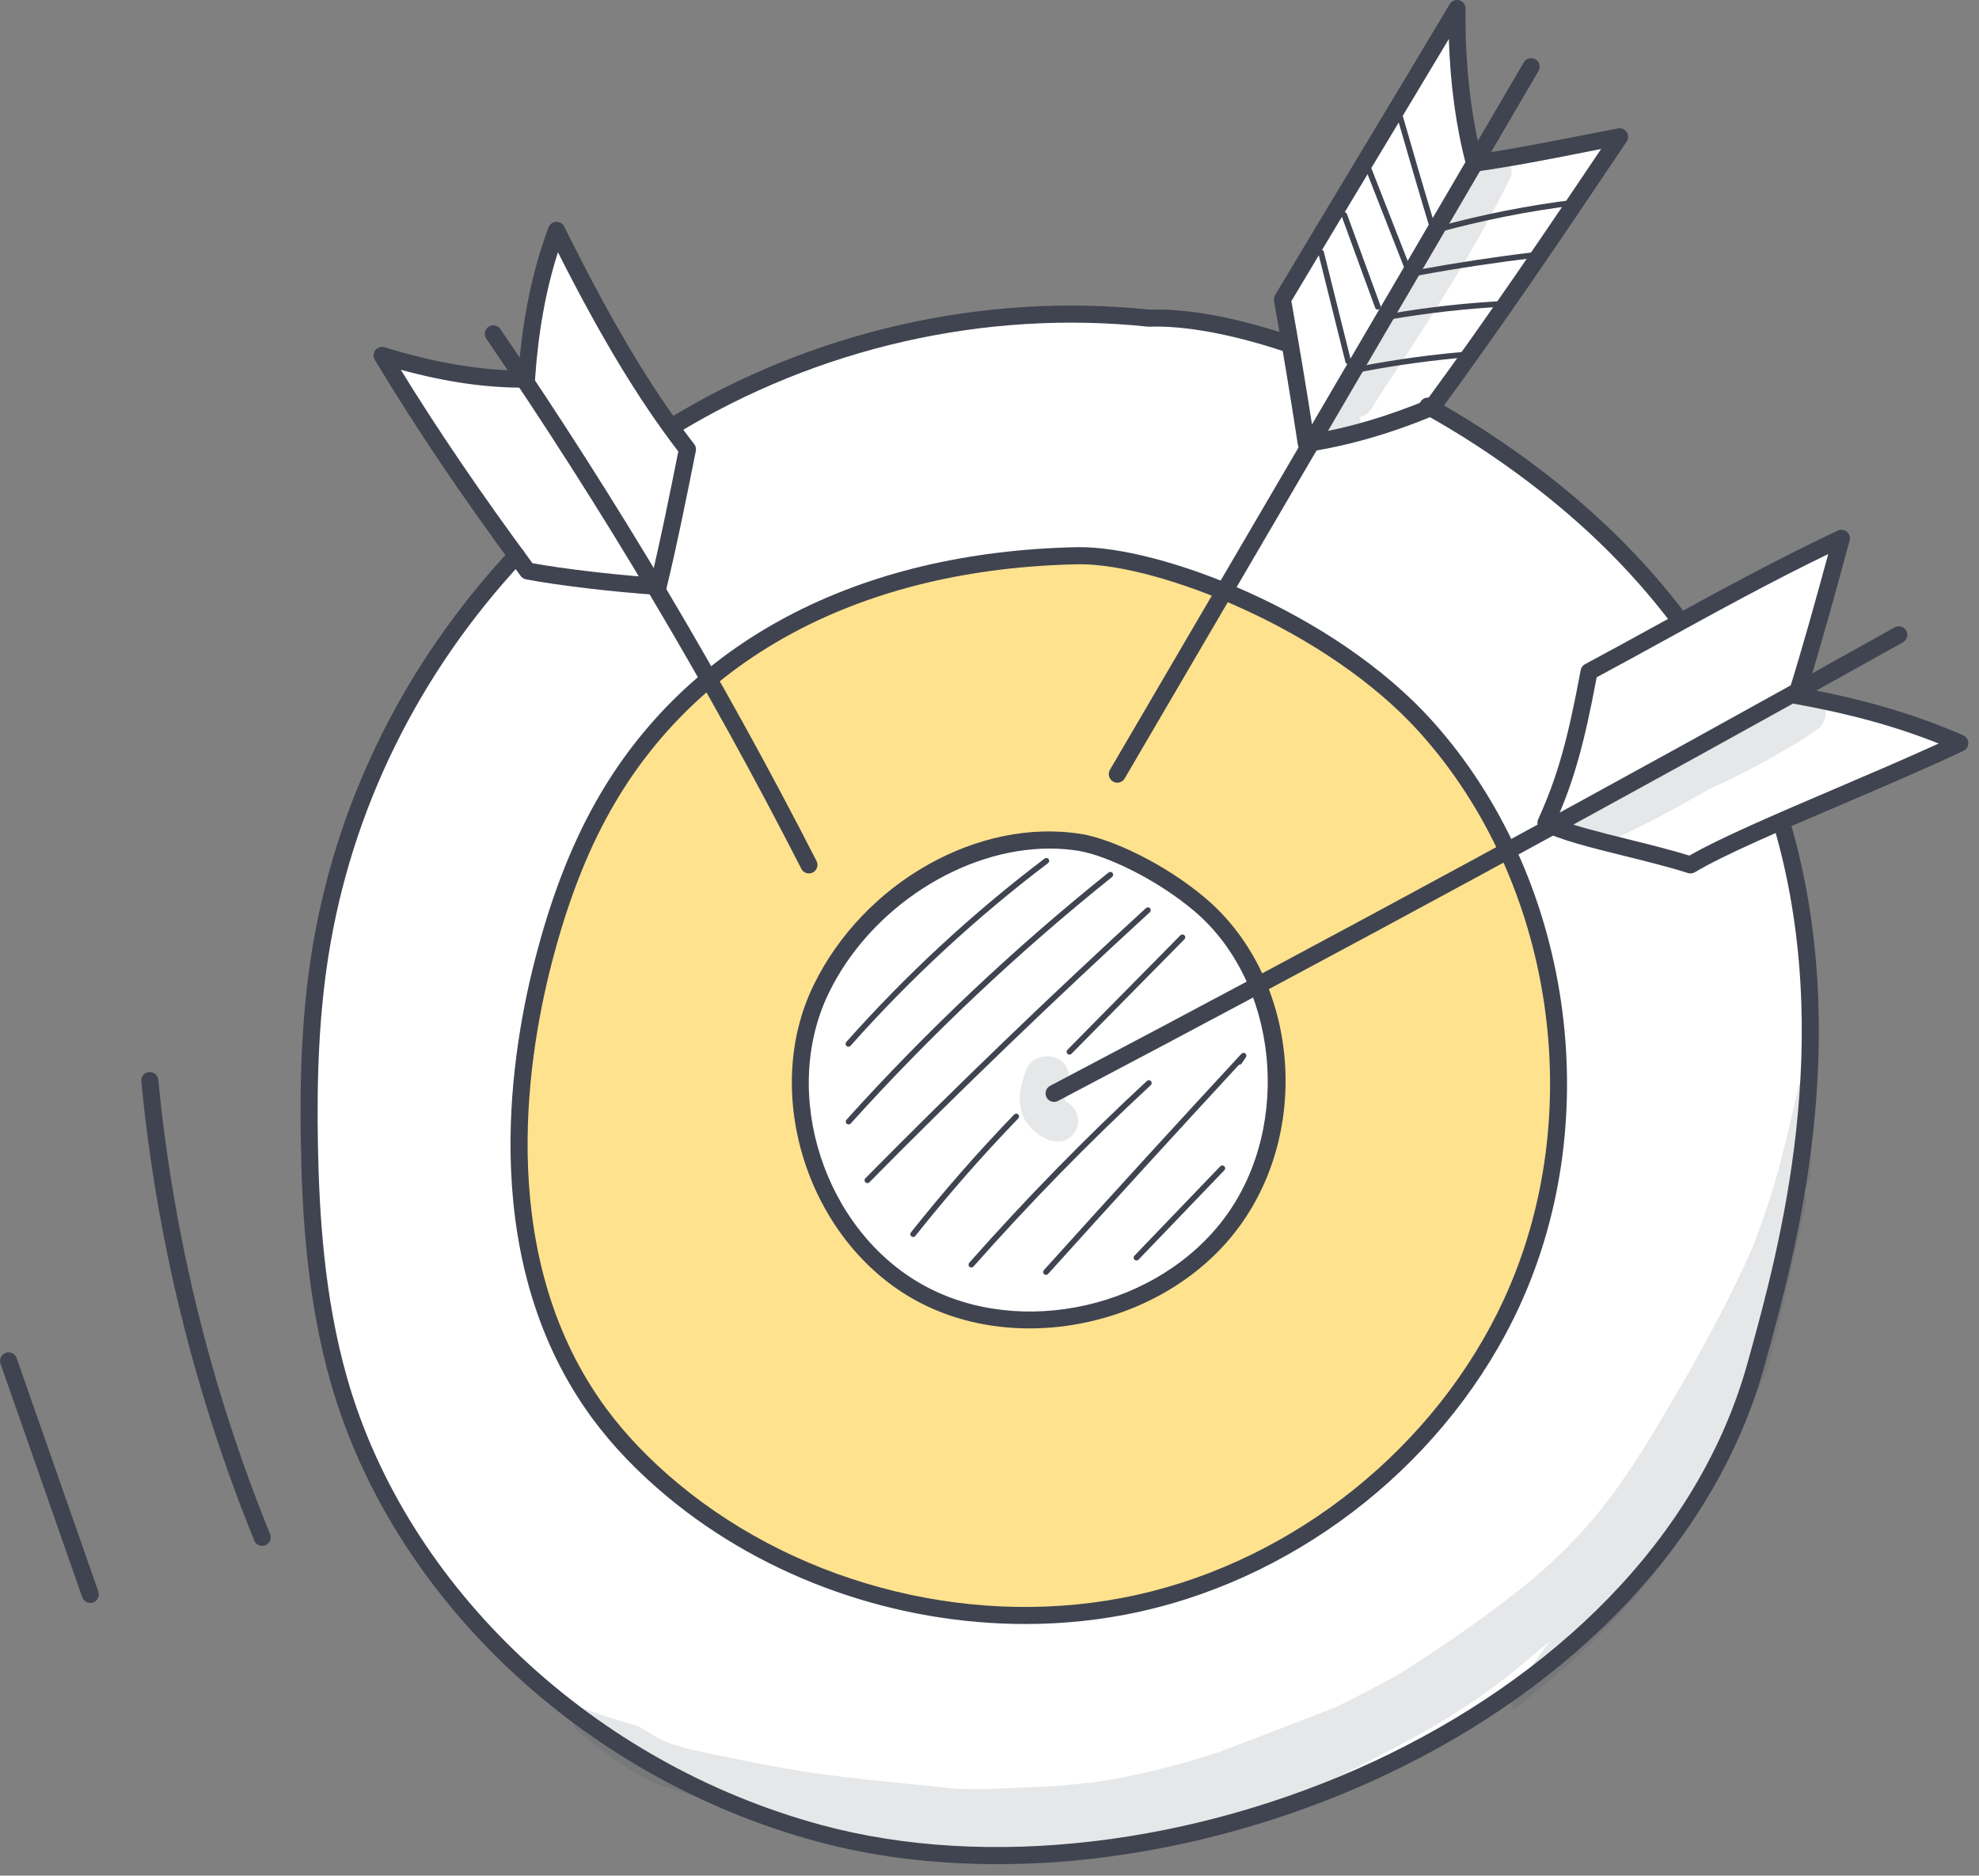
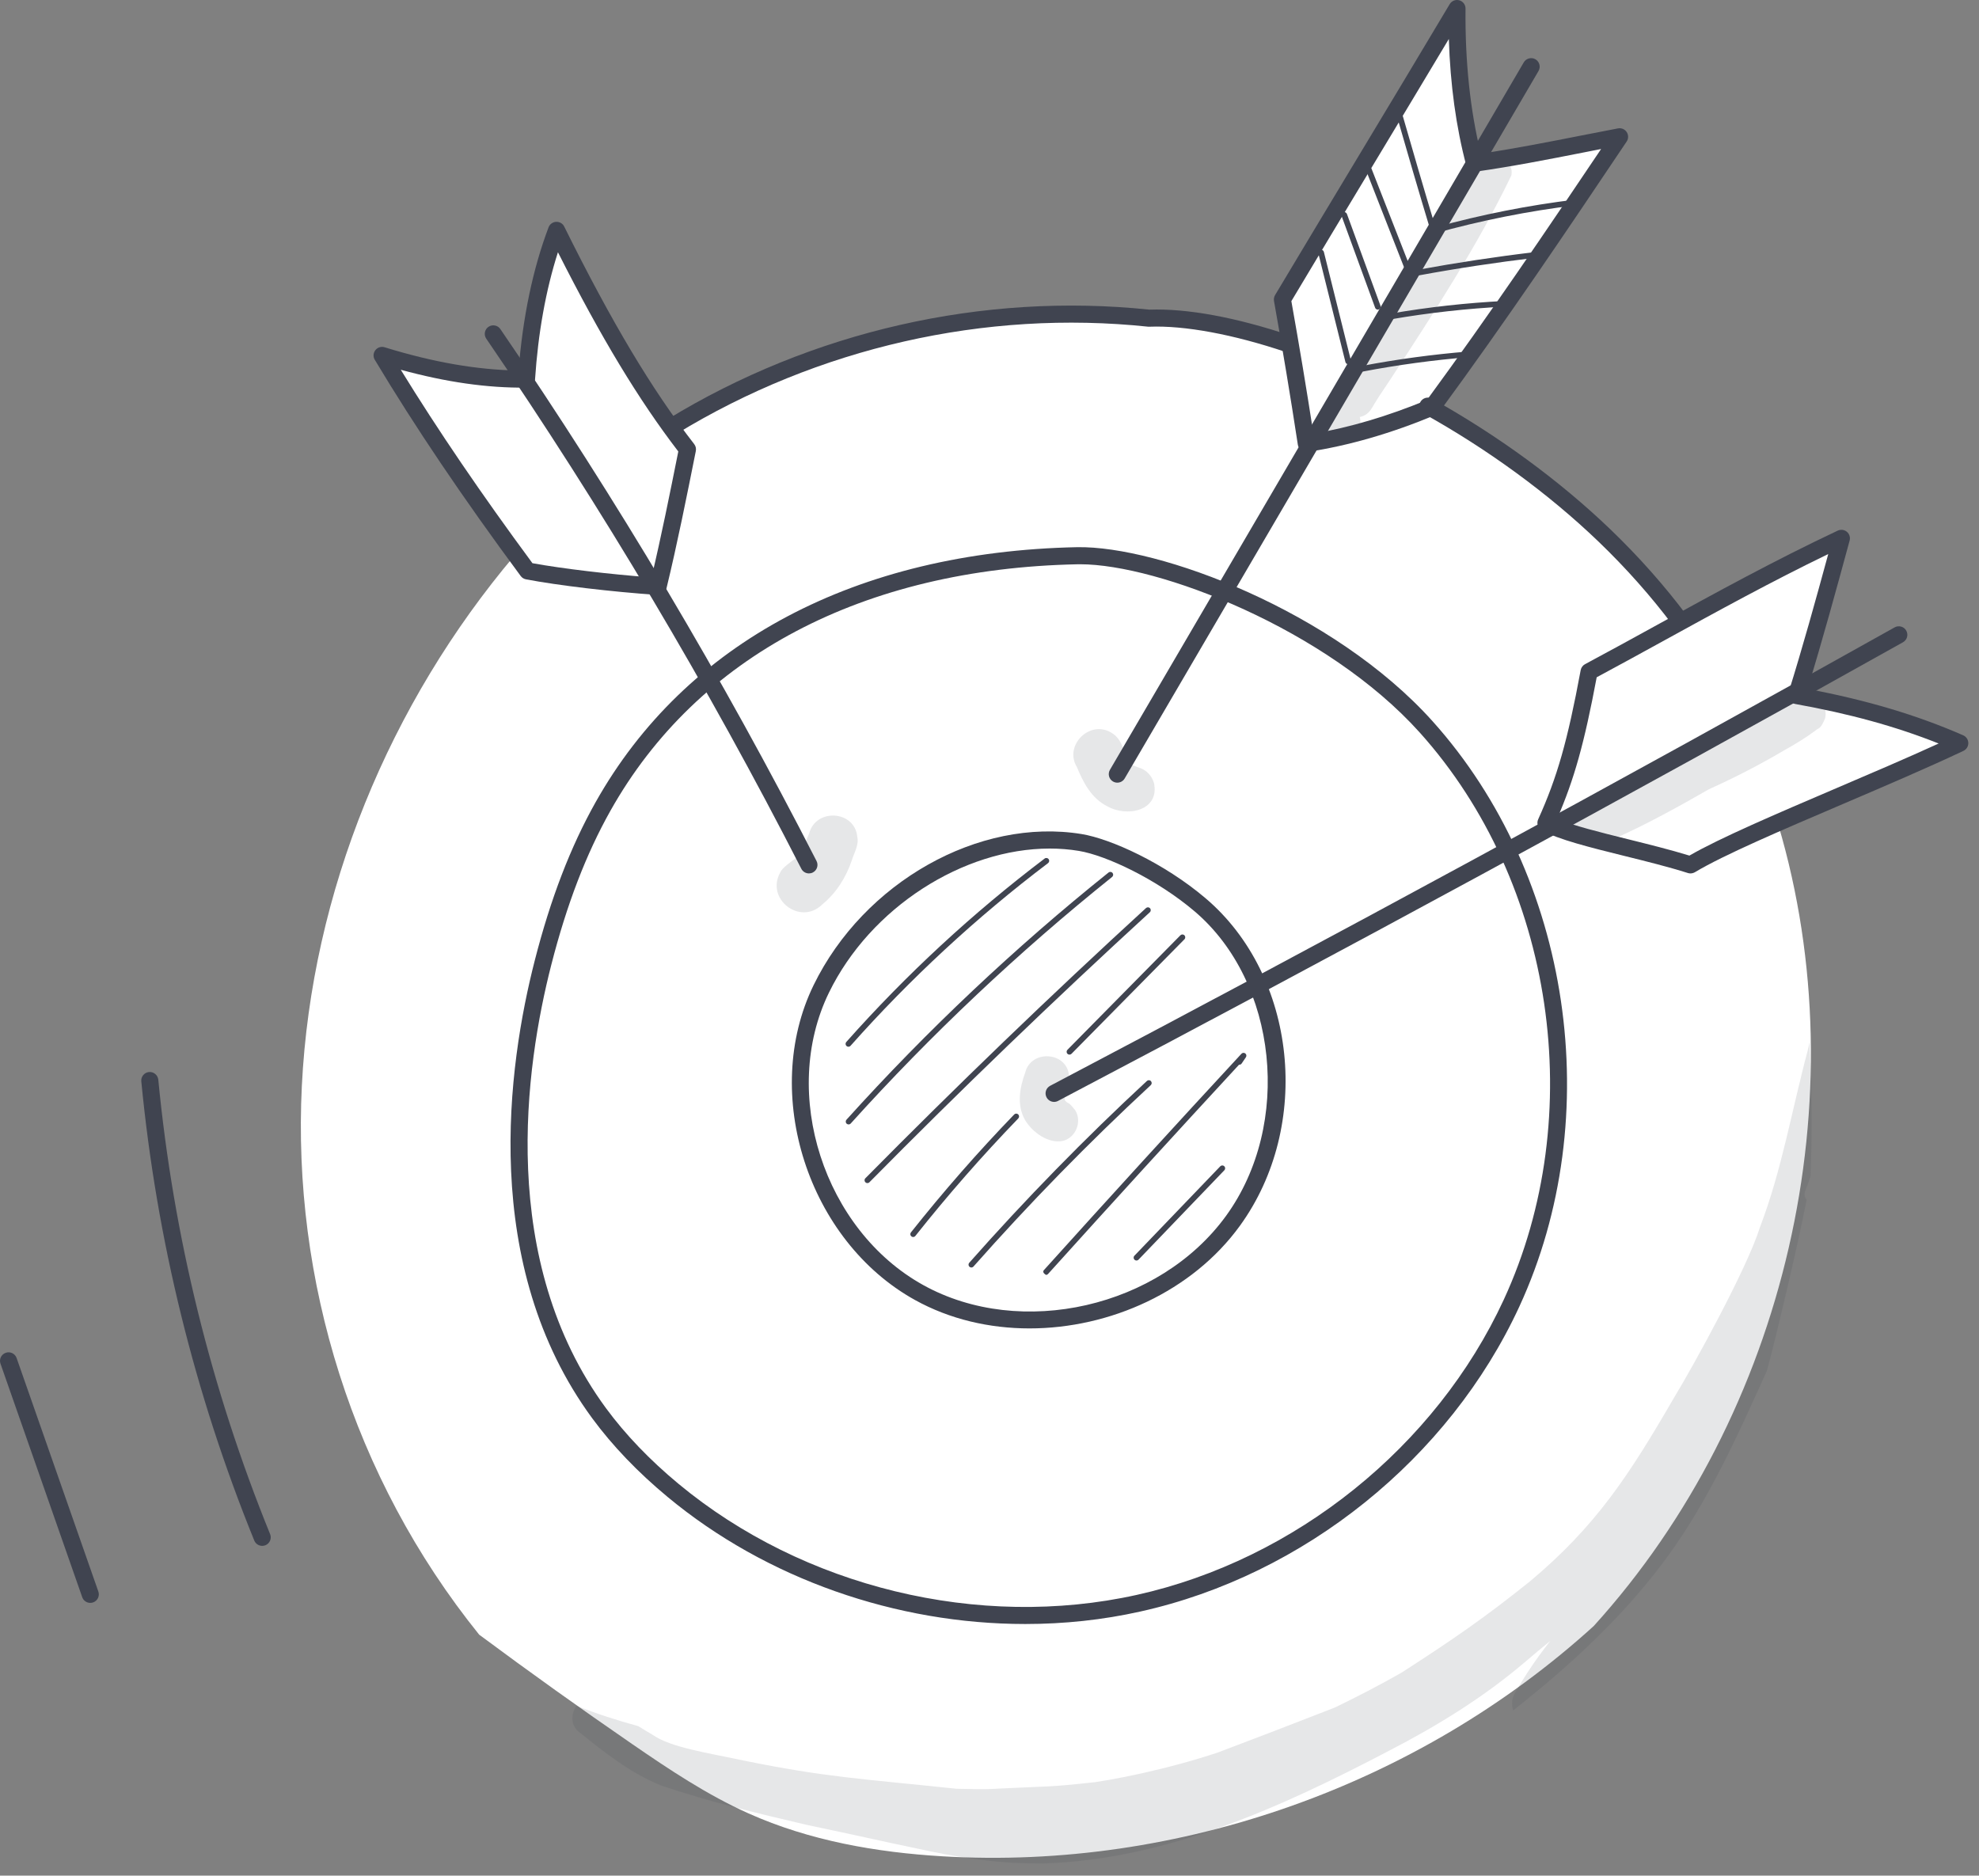
<svg xmlns="http://www.w3.org/2000/svg" width="115" height="109" viewBox="0 0 115 109" fill="none">
  <rect x="0" y="0" width="115" height="109" fill="#808080" stroke="none" />
  <path d="M29.915 32.263C22.635 40.876 18.097 51.846 17.54 63.11C16.982 74.374 20.481 85.858 27.845 94.995C30.769 97.168 33.733 99.287 36.736 101.352C38.903 102.843 41.102 104.312 43.504 105.386C47.038 106.967 50.919 107.648 54.785 107.877C68.486 108.69 82.438 103.739 92.609 94.496C103.832 82.126 108.031 63.773 103.338 47.933C106.661 46.156 110.12 44.635 113.674 43.387C113.066 42.766 112.199 42.489 111.367 42.237C109.086 41.548 106.798 40.883 104.389 40.291C105.249 37.573 106.109 34.855 106.969 32.137C106.628 31.824 106.086 31.974 105.654 32.148C102.85 33.27 100.107 34.542 97.434 35.879C93.275 31.164 88.442 27.042 83.049 23.823C86.602 18.643 90.155 13.462 93.708 8.283C91.348 8.753 88.989 9.224 86.629 9.695C86.434 9.734 86.22 9.769 86.048 9.672C85.866 9.568 85.79 9.348 85.73 9.147C84.933 6.449 84.519 3.639 84.504 0.828C83.62 1.748 82.96 2.852 82.307 3.948C79.893 8 77.478 12.052 75.065 16.103C74.899 16.381 74.733 16.663 74.626 16.969C74.287 17.948 74.61 19.019 74.887 19.986C63.085 16.459 49.797 18.264 39.274 24.993C36.899 21.313 34.606 17.578 32.403 13.793C32.142 13.986 32.034 14.319 31.942 14.63C31.222 17.091 30.635 19.592 30.346 22.285C27.72 21.529 25.035 20.977 22.325 20.633C22.779 21.756 23.464 22.769 24.145 23.773C26.11 26.671 28.071 29.568 29.915 32.263Z" fill="white" />
  <path d="M78.344 21.165C78.269 21.165 78.202 21.116 78.183 21.04L76.608 14.718C76.586 14.629 76.64 14.54 76.729 14.517C76.818 14.495 76.907 14.549 76.93 14.638L78.505 20.96C78.527 21.049 78.473 21.137 78.384 21.159C78.37 21.164 78.357 21.165 78.344 21.165Z" fill="#404450" />
  <path d="M80.066 17.993C79.998 17.993 79.934 17.951 79.909 17.885L77.958 12.547C77.926 12.461 77.971 12.366 78.057 12.334C78.143 12.303 78.238 12.347 78.27 12.433L80.221 17.771C80.252 17.858 80.208 17.952 80.122 17.983C80.103 17.99 80.084 17.993 80.066 17.993Z" fill="#404450" />
  <path d="M81.764 15.691C81.699 15.691 81.636 15.652 81.61 15.586L79.386 9.909C79.353 9.825 79.395 9.729 79.479 9.695C79.565 9.662 79.66 9.704 79.694 9.788L81.918 15.465C81.951 15.55 81.909 15.646 81.824 15.679C81.805 15.688 81.785 15.691 81.764 15.691Z" fill="#404450" />
  <path d="M83.305 13.575C83.233 13.575 83.168 13.528 83.146 13.458C82.419 11.059 81.796 8.907 81.196 6.824C81.171 6.737 81.221 6.645 81.308 6.62C81.395 6.594 81.487 6.645 81.514 6.732C82.101 8.768 82.709 10.873 83.415 13.208C86.077 12.472 88.817 11.929 91.558 11.597C91.647 11.583 91.731 11.651 91.742 11.742C91.753 11.832 91.688 11.915 91.597 11.925C88.818 12.262 86.042 12.816 83.347 13.569C83.334 13.573 83.318 13.575 83.305 13.575Z" fill="#404450" />
  <path d="M82.429 16.005C82.35 16.005 82.282 15.95 82.267 15.87C82.251 15.779 82.31 15.693 82.4 15.677C84.63 15.268 86.905 14.922 89.161 14.654C89.248 14.641 89.333 14.708 89.344 14.798C89.356 14.889 89.29 14.972 89.2 14.982C86.951 15.25 84.684 15.592 82.46 16.002C82.449 16.003 82.439 16.005 82.429 16.005Z" fill="#404450" />
  <path d="M80.844 18.551C80.765 18.551 80.695 18.494 80.681 18.414C80.665 18.324 80.726 18.238 80.816 18.223C83.001 17.847 85.229 17.599 87.439 17.489C87.539 17.482 87.608 17.554 87.612 17.645C87.617 17.736 87.546 17.814 87.456 17.818C85.26 17.929 83.045 18.175 80.873 18.548C80.863 18.55 80.854 18.551 80.844 18.551Z" fill="#404450" />
  <path d="M79.156 21.596C79.079 21.596 79.009 21.541 78.995 21.462C78.977 21.372 79.036 21.286 79.126 21.268C81.172 20.878 83.262 20.595 85.337 20.426C85.425 20.422 85.508 20.486 85.515 20.578C85.522 20.668 85.454 20.748 85.364 20.755C83.3 20.923 81.222 21.206 79.187 21.593C79.177 21.595 79.167 21.596 79.156 21.596Z" fill="#404450" />
  <path d="M49.301 60.829C49.262 60.829 49.222 60.815 49.192 60.787C49.123 60.726 49.118 60.622 49.177 60.554C52.652 56.641 56.53 53.054 60.704 49.893C60.775 49.838 60.88 49.852 60.936 49.925C60.991 49.998 60.976 50.101 60.904 50.157C56.747 53.305 52.886 56.877 49.425 60.774C49.393 60.81 49.348 60.829 49.301 60.829Z" fill="#404450" />
  <path d="M49.311 65.344C49.272 65.344 49.233 65.33 49.201 65.302C49.132 65.241 49.128 65.136 49.189 65.069C53.856 59.895 58.98 55.061 64.419 50.703C64.49 50.648 64.594 50.658 64.65 50.73C64.707 50.801 64.696 50.904 64.624 50.963C59.2 55.31 54.089 60.131 49.434 65.292C49.402 65.325 49.357 65.344 49.311 65.344Z" fill="#404450" />
  <path d="M50.404 68.754C50.362 68.754 50.32 68.738 50.288 68.706C50.224 68.642 50.222 68.537 50.286 68.473C55.569 63.126 61.056 57.841 66.594 52.77C66.662 52.709 66.766 52.713 66.828 52.78C66.889 52.847 66.884 52.952 66.817 53.013C61.284 58.082 55.799 63.361 50.521 68.705C50.49 68.738 50.447 68.754 50.404 68.754Z" fill="#404450" />
  <path d="M53.063 71.886C53.027 71.886 52.99 71.874 52.961 71.85C52.89 71.793 52.878 71.689 52.935 71.618C54.815 69.248 56.834 66.942 58.935 64.765C58.998 64.7 59.103 64.698 59.168 64.761C59.234 64.823 59.235 64.928 59.173 64.994C57.078 67.163 55.067 69.459 53.194 71.822C53.161 71.864 53.113 71.886 53.063 71.886Z" fill="#404450" />
  <path d="M62.147 61.288C62.105 61.288 62.063 61.272 62.031 61.24C61.965 61.176 61.965 61.071 62.029 61.007L68.593 54.353C68.658 54.289 68.763 54.288 68.827 54.352C68.891 54.416 68.892 54.521 68.828 54.585L62.264 61.24C62.232 61.27 62.19 61.288 62.147 61.288Z" fill="#404450" />
  <path d="M56.446 73.658C56.406 73.658 56.367 73.645 56.337 73.617C56.268 73.556 56.262 73.453 56.322 73.384C59.573 69.707 63.046 66.152 66.647 62.818C66.715 62.755 66.82 62.76 66.881 62.827C66.942 62.894 66.939 62.998 66.872 63.06C63.279 66.387 59.814 69.934 56.57 73.601C56.536 73.639 56.491 73.658 56.446 73.658Z" fill="#404450" />
-   <path d="M60.783 74.087C60.743 74.087 60.704 74.072 60.672 74.044C60.603 73.983 60.599 73.878 60.66 73.811C64.449 69.605 68.311 65.374 72.14 61.237C72.2 61.174 72.296 61.165 72.365 61.219C72.433 61.273 72.448 61.369 72.398 61.441L72.153 61.803C72.117 61.856 72.054 61.881 71.999 61.875C68.297 65.88 64.567 69.968 60.905 74.031C60.873 74.067 60.828 74.087 60.783 74.087Z" fill="#404450" />
+   <path d="M60.783 74.087C60.603 73.983 60.599 73.878 60.66 73.811C64.449 69.605 68.311 65.374 72.14 61.237C72.2 61.174 72.296 61.165 72.365 61.219C72.433 61.273 72.448 61.369 72.398 61.441L72.153 61.803C72.117 61.856 72.054 61.881 71.999 61.875C68.297 65.88 64.567 69.968 60.905 74.031C60.873 74.067 60.828 74.087 60.783 74.087Z" fill="#404450" />
  <path d="M66.041 73.253C66 73.253 65.958 73.238 65.926 73.206C65.86 73.144 65.857 73.039 65.921 72.973L70.91 67.777C70.974 67.712 71.078 67.709 71.143 67.773C71.209 67.837 71.212 67.941 71.148 68.006L66.159 73.202C66.128 73.235 66.085 73.253 66.041 73.253Z" fill="#404450" />
  <g opacity="0.129">
    <path d="M105.214 68.349C105.249 67.345 105.272 66.339 105.276 65.338C105.282 63.735 105.209 62.133 105.163 60.531C105.119 60.711 105.08 60.883 105.048 61.043C104.128 64.472 103.542 68.006 102.267 71.329C101.547 73.661 98.39 79.406 97.274 81.231C94.64 85.778 92.733 88.688 88.91 91.894C86.339 93.957 84.49 95.241 81.445 97.201C80.196 97.916 78.914 98.577 77.62 99.206C77.583 99.221 77.551 99.235 77.522 99.248C74.45 100.445 73.622 100.761 70.777 101.84C67.849 102.823 64.453 103.495 63.011 103.647C63.209 103.621 63.407 103.594 63.605 103.567C60.961 103.868 60.721 103.806 58.888 103.902C57.569 103.949 57.787 104.008 55.598 103.951C49.936 103.357 48.027 103.285 43.231 102.315C41.195 101.876 38.988 101.561 37.929 100.818C37.646 100.653 37.368 100.483 37.091 100.311C35.871 99.98 34.67 99.591 33.498 99.129C33.188 99.563 33.143 100.202 33.59 100.608C35.097 101.813 36.633 103.052 38.443 103.771C41.18 104.695 44.005 105.378 46.817 106.034C49.7 106.632 54.208 107.666 55.483 107.854C58.095 108.29 59.465 108.292 60.636 108.292C67.788 108.064 74.464 105.02 80.702 101.749C83.512 100.299 86.208 98.642 88.617 96.586C89.098 96.169 89.594 95.765 90.086 95.36C89.631 95.936 89.18 96.552 88.742 97.228C88.521 97.575 88.305 97.927 88.092 98.278C88.084 98.29 88.078 98.303 88.069 98.314C88.062 98.326 88.054 98.336 88.049 98.348C88.052 98.343 88.054 98.34 88.057 98.336C87.935 98.534 87.862 98.763 87.865 98.998C87.862 99.136 87.89 99.27 87.935 99.398C88.546 98.909 89.155 98.421 89.754 97.916C92.607 95.512 95.267 92.85 97.388 89.768C99.552 86.623 101.101 83.134 102.672 79.67C102.84 79.047 103.001 78.424 103.154 77.797C103.651 75.771 104.128 73.741 104.574 71.702C104.717 71.046 104.851 70.385 104.985 69.725C104.867 69.589 104.82 69.398 104.916 69.168C105.024 68.903 105.121 68.627 105.214 68.349Z" fill="#404450" />
  </g>
  <g opacity="0.129">
    <path d="M105.017 40.418C104.483 40.441 104.059 40.846 103.558 41.004C102.218 41.719 100.844 42.374 99.502 43.082C97.836 44.193 96.124 45.217 94.277 45.997C93.541 46.338 93.493 46.364 92.481 46.705C92.168 46.834 91.783 46.818 91.515 47.036C90.801 47.54 91.39 48.715 92.228 48.464C92.336 48.444 92.447 48.422 92.559 48.396C92.79 48.788 93.269 49.027 93.841 48.727C95.721 47.886 97.521 46.889 99.306 45.866C100.796 45.193 102.25 44.448 103.66 43.614C104.291 43.266 104.904 42.891 105.486 42.464C105.703 42.259 105.751 42.445 106.047 41.772C106.245 41.112 105.702 40.411 105.017 40.418Z" fill="#404450" />
  </g>
  <g opacity="0.129">
    <path d="M62.491 64.534C62.013 63.928 62.16 64.232 61.895 63.963C61.887 63.936 61.877 63.912 61.871 63.887C61.87 63.846 61.868 63.804 61.87 63.763C61.877 63.732 61.883 63.702 61.89 63.671C61.98 63.285 62.214 62.899 62.117 62.493C61.994 61.109 59.915 60.982 59.579 62.32C59.252 63.205 59.075 64.226 59.564 65.086C59.984 65.794 60.921 66.487 61.773 66.299C62.518 66.109 62.884 65.188 62.491 64.534Z" fill="#404450" />
  </g>
  <g opacity="0.129">
    <path d="M67.058 45.501C66.925 45.074 66.6 44.716 66.158 44.602C66.135 44.595 66.113 44.584 66.09 44.577C66.004 44.539 65.886 44.491 65.778 44.458C65.772 44.455 65.763 44.45 65.758 44.446C65.721 44.411 65.683 44.376 65.65 44.338C65.616 44.278 65.54 44.152 65.475 44.013C65.263 43.477 65.119 42.884 64.58 42.579C63.324 41.812 61.812 43.321 62.58 44.579C62.946 45.475 63.43 46.397 64.332 46.848C65.459 47.507 67.403 47.133 67.058 45.501Z" fill="#404450" />
  </g>
  <g opacity="0.129">
    <path d="M49.815 48.621C49.663 47.09 47.41 46.954 47.021 48.43C46.624 49.344 46.941 48.784 46.465 49.647C46.388 49.728 46.312 49.813 46.229 49.889C46.03 50.017 45.434 50.451 45.349 50.683C44.459 52.242 46.505 53.819 47.782 52.56C48.599 51.891 49.163 50.988 49.501 49.992C49.635 49.546 49.927 49.097 49.815 48.621Z" fill="#404450" />
  </g>
  <g opacity="0.129">
    <path d="M85.948 9.544C83.891 12.761 81.872 16.002 79.918 19.281C79.293 20.315 78.615 21.316 77.994 22.351C77.794 22.665 77.624 23.028 77.708 23.404C77.485 23.441 77.273 23.554 77.099 23.76C77.099 23.757 77.101 23.751 77.101 23.751C76.917 23.923 76.827 24.148 76.802 24.379C76.799 24.394 76.799 24.405 76.797 24.414C76.763 24.887 77.026 25.373 77.5 25.535C77.519 25.542 77.537 25.551 77.555 25.557C77.564 25.56 77.572 25.566 77.58 25.567L77.577 25.563C77.963 25.687 78.412 25.609 78.717 25.299C79.038 24.924 79.103 24.553 79.02 24.235C79.124 24.212 79.225 24.178 79.322 24.121C79.594 23.974 79.731 23.7 79.881 23.444C80.189 22.929 80.542 22.445 80.864 21.941C83.349 18.136 85.861 14.274 87.827 10.192C88.019 9.123 86.475 8.597 85.948 9.544Z" fill="#404450" />
  </g>
  <path d="M97.628 36.565C97.478 36.565 97.328 36.496 97.231 36.367C95.95 34.657 94.486 33.007 92.877 31.462C89.99 28.693 86.48 26.125 82.73 24.036C82.491 23.903 82.405 23.6 82.538 23.361C82.671 23.122 82.974 23.034 83.213 23.168C87.035 25.299 90.615 27.919 93.562 30.745C95.21 32.327 96.711 34.017 98.024 35.77C98.189 35.989 98.144 36.301 97.925 36.464C97.836 36.533 97.731 36.565 97.628 36.565Z" fill="#404450" />
-   <path d="M57.931 108.331C54.259 108.331 50.714 107.895 47.447 107.008C33.887 103.325 22.812 92.884 19.235 80.41C17.829 75.515 17.561 70.491 17.484 66.664C17.395 62.254 17.59 58.691 18.096 55.45C19.46 46.721 23.455 38.596 29.648 31.955C29.834 31.754 30.148 31.744 30.349 31.93C30.55 32.117 30.56 32.43 30.373 32.631C24.316 39.128 20.409 47.072 19.077 55.603C18.58 58.786 18.389 62.294 18.477 66.644C18.552 70.413 18.815 75.352 20.188 80.136C23.672 92.285 34.474 102.456 47.706 106.05C67.178 111.338 95.861 99.945 101.577 79.109L101.707 78.64C103.338 72.713 106.732 60.379 103.051 47.94C102.974 47.677 103.124 47.4 103.386 47.323C103.648 47.246 103.925 47.395 104.002 47.658C107.762 60.368 104.319 72.887 102.663 78.903L102.533 79.373C99.827 89.239 91.699 97.952 80.235 103.277C73.076 106.603 65.25 108.331 57.931 108.331Z" fill="#404450" />
  <path d="M39.045 25.291C38.877 25.291 38.716 25.206 38.621 25.053C38.478 24.82 38.553 24.514 38.786 24.371C47.173 19.246 57.118 16.982 66.791 17.994C68.992 17.916 71.845 18.444 75.035 19.517C75.295 19.604 75.435 19.885 75.347 20.145C75.26 20.404 74.979 20.546 74.719 20.457C71.667 19.431 68.852 18.907 66.792 18.986C66.769 18.988 66.744 18.986 66.721 18.985C57.252 17.985 47.515 20.199 39.303 25.218C39.223 25.267 39.133 25.291 39.045 25.291Z" fill="#404450" />
  <path d="M75.908 26.267C75.803 26.267 75.7 26.234 75.615 26.171C75.509 26.094 75.439 25.976 75.418 25.846C74.993 23.061 74.526 20.25 74.032 17.491C74.012 17.373 74.034 17.252 74.095 17.148C75.735 14.404 77.354 11.714 78.948 9.066C80.781 6.021 82.511 3.146 84.241 0.243C84.356 0.05 84.585 -0.042 84.801 0.018C85.017 0.079 85.165 0.276 85.162 0.5C85.132 3.574 85.431 6.407 86.05 8.93C88.001 8.64 89.962 8.255 91.861 7.881C92.584 7.739 93.303 7.597 94.022 7.461C94.217 7.423 94.418 7.508 94.528 7.675C94.638 7.843 94.637 8.059 94.526 8.225C91.094 13.336 87.544 18.62 83.635 23.944C83.581 24.017 83.51 24.074 83.427 24.109C80.843 25.186 78.407 25.891 75.984 26.263C75.957 26.266 75.933 26.267 75.908 26.267ZM75.041 17.5C75.496 20.044 75.927 22.633 76.323 25.202C78.466 24.832 80.631 24.19 82.918 23.246C86.531 18.319 89.842 13.419 93.04 8.66C92.712 8.725 92.382 8.789 92.055 8.854C90 9.258 87.875 9.676 85.751 9.976C85.504 10.01 85.266 9.856 85.203 9.612C84.614 7.387 84.276 4.921 84.192 2.265C82.759 4.663 81.314 7.063 79.799 9.579C78.234 12.174 76.647 14.811 75.041 17.5Z" fill="#404450" />
  <path d="M98.233 50.757C98.183 50.757 98.132 50.75 98.084 50.734C96.939 50.371 95.629 50.047 94.361 49.733C92.405 49.247 90.555 48.79 89.594 48.253C89.369 48.128 89.277 47.851 89.383 47.615C90.488 45.174 91.089 43.066 91.854 38.944C91.882 38.795 91.975 38.668 92.107 38.597C93.485 37.861 94.897 37.084 96.263 36.333C99.645 34.474 103.143 32.553 106.792 30.836C106.967 30.754 107.174 30.781 107.323 30.904C107.47 31.028 107.533 31.228 107.482 31.415C106.709 34.257 105.912 37.183 105.036 40.035C108.493 40.689 111.381 41.551 114.082 42.731C114.26 42.81 114.376 42.983 114.379 43.179C114.382 43.373 114.272 43.552 114.095 43.635C112.042 44.607 109.529 45.681 107.101 46.719C103.525 48.248 100.148 49.69 98.488 50.689C98.409 50.732 98.322 50.757 98.233 50.757ZM90.483 47.581C91.422 47.982 92.972 48.365 94.6 48.769C95.805 49.068 97.049 49.377 98.172 49.721C99.942 48.698 103.235 47.29 106.712 45.803C108.744 44.935 110.832 44.043 112.655 43.208C110.173 42.218 107.49 41.479 104.309 40.908C104.169 40.883 104.046 40.799 103.972 40.678C103.898 40.557 103.88 40.408 103.923 40.273C104.752 37.614 105.51 34.874 106.24 32.197C102.967 33.78 99.805 35.517 96.739 37.202C95.441 37.916 94.098 38.654 92.784 39.359C92.068 43.176 91.481 45.285 90.483 47.581Z" fill="#404450" />
-   <path d="M82.848 41.92C77.13 35.55 67.028 31.88 62.576 31.97C51.079 32.205 40.65 36.516 35.014 46.54C33.421 49.373 32.334 52.467 31.528 55.615C29.269 64.427 29.401 74.48 34.789 81.808C36.017 83.476 37.486 84.961 39.08 86.285C46.473 92.42 56.754 94.925 66.132 92.844C75.512 90.763 83.778 84.129 87.806 75.407C92.816 64.559 90.831 50.81 82.848 41.92ZM71.625 70.616C67.622 76.134 59.351 78.09 53.387 74.787C47.424 71.485 44.713 63.267 47.7 57.14C50.362 51.682 56.758 47.649 62.751 48.633C64.322 48.891 67.359 50.253 69.716 52.257C74.869 56.638 75.596 65.141 71.625 70.616Z" fill="#FFE28E" />
  <path d="M38.246 34.575C38.234 34.575 38.223 34.575 38.212 34.574C35.551 34.392 32.408 34.019 30.566 33.667C30.443 33.644 30.334 33.576 30.259 33.475C26.9 28.934 24.125 24.823 21.779 20.909C21.672 20.733 21.687 20.51 21.814 20.348C21.941 20.186 22.155 20.119 22.35 20.181C25.183 21.055 27.735 21.498 30.134 21.532C30.378 18.429 30.963 15.632 31.877 13.211C31.947 13.028 32.119 12.901 32.317 12.891C32.524 12.886 32.699 12.988 32.787 13.166C35.544 18.73 37.873 22.629 40.34 25.808C40.428 25.921 40.463 26.069 40.435 26.208C39.903 28.871 39.352 31.624 38.728 34.196C38.673 34.419 38.473 34.575 38.246 34.575ZM30.94 32.729C32.669 33.044 35.423 33.373 37.861 33.555C38.422 31.191 38.928 28.679 39.416 26.236C37.118 23.243 34.935 19.631 32.422 14.659C31.72 16.852 31.271 19.335 31.09 22.062C31.073 22.322 30.858 22.523 30.599 22.526C28.308 22.553 25.914 22.205 23.289 21.488C25.449 25.002 27.961 28.693 30.94 32.729Z" fill="#404450" />
  <path d="M59.579 94.376C52.095 94.376 44.544 91.764 38.792 86.99C37.061 85.553 35.589 84.017 34.418 82.425C27.861 73.507 29.51 61.925 31.075 55.816C31.996 52.221 33.153 49.213 34.609 46.621C39.836 37.325 49.775 32.061 62.594 31.798C67.334 31.714 77.49 35.502 83.245 41.911C91.314 50.897 93.386 64.89 88.285 75.937C84.213 84.753 75.778 91.541 66.268 93.65C64.079 94.14 61.831 94.376 59.579 94.376ZM62.615 32.792C50.16 33.046 40.522 38.131 35.475 47.11C34.061 49.624 32.936 52.553 32.037 56.064C30.515 62.004 28.904 73.251 35.218 81.839C36.341 83.365 37.756 84.842 39.426 86.228C46.679 92.245 56.883 94.721 66.054 92.685C75.268 90.641 83.441 84.065 87.386 75.525C92.326 64.826 90.32 51.276 82.508 42.577C77.088 36.541 67.297 32.791 62.775 32.791C62.72 32.789 62.667 32.791 62.615 32.792Z" fill="#404450" />
  <path d="M59.825 77.198C57.497 77.198 55.195 76.668 53.172 75.548C46.957 72.107 44.204 63.555 47.279 57.249C50.197 51.267 56.892 47.493 62.856 48.47C64.545 48.747 67.645 50.15 70.061 52.205C75.356 56.707 76.267 65.422 72.051 71.234C69.285 75.05 64.507 77.198 59.825 77.198ZM60.999 49.312C55.974 49.312 50.585 52.734 48.171 57.684C45.316 63.539 47.877 71.482 53.653 74.681C59.326 77.823 67.386 75.98 71.249 70.653C75.106 65.336 74.25 57.069 69.42 52.962C67.222 51.092 64.275 49.709 62.696 49.449C62.139 49.356 61.571 49.312 60.999 49.312Z" fill="#404450" />
  <path d="M64.927 45.483C64.843 45.483 64.755 45.461 64.676 45.415C64.44 45.276 64.36 44.973 64.499 44.736L88.547 3.624C88.686 3.388 88.99 3.309 89.226 3.446C89.462 3.585 89.542 3.888 89.404 4.125L65.356 45.237C65.264 45.396 65.097 45.483 64.927 45.483Z" fill="#404450" />
  <path d="M61.254 64.035C61.076 64.035 60.904 63.938 60.815 63.769C60.687 63.528 60.78 63.227 61.024 63.099C77.414 54.477 93.924 45.514 110.099 36.458C110.338 36.324 110.641 36.41 110.773 36.649C110.907 36.888 110.822 37.189 110.582 37.324C94.401 46.383 77.883 55.35 61.486 63.976C61.411 64.016 61.333 64.035 61.254 64.035Z" fill="#404450" />
  <path d="M47.007 50.757C46.826 50.757 46.653 50.658 46.566 50.488C41.141 39.878 34.982 29.514 28.256 19.681C28.102 19.456 28.16 19.146 28.386 18.992C28.612 18.839 28.921 18.896 29.075 19.122C35.825 28.988 42.005 39.39 47.449 50.036C47.574 50.279 47.477 50.578 47.233 50.703C47.16 50.74 47.083 50.757 47.007 50.757Z" fill="#404450" />
  <path d="M15.236 89.835C15.04 89.835 14.854 89.719 14.776 89.526C11.306 80.99 9.097 72.011 8.211 62.84C8.185 62.568 8.384 62.326 8.657 62.299C8.926 62.272 9.171 62.473 9.199 62.745C10.076 71.822 12.262 80.706 15.696 89.153C15.799 89.407 15.677 89.697 15.423 89.799C15.361 89.824 15.298 89.835 15.236 89.835Z" fill="#404450" />
  <path d="M5.245 93.149C5.04 93.149 4.849 93.021 4.778 92.817L0.028 79.247C-0.062 78.989 0.073 78.706 0.333 78.615C0.591 78.523 0.875 78.66 0.965 78.919L5.715 92.489C5.805 92.747 5.67 93.03 5.41 93.121C5.355 93.14 5.299 93.149 5.245 93.149Z" fill="#404450" />
</svg>